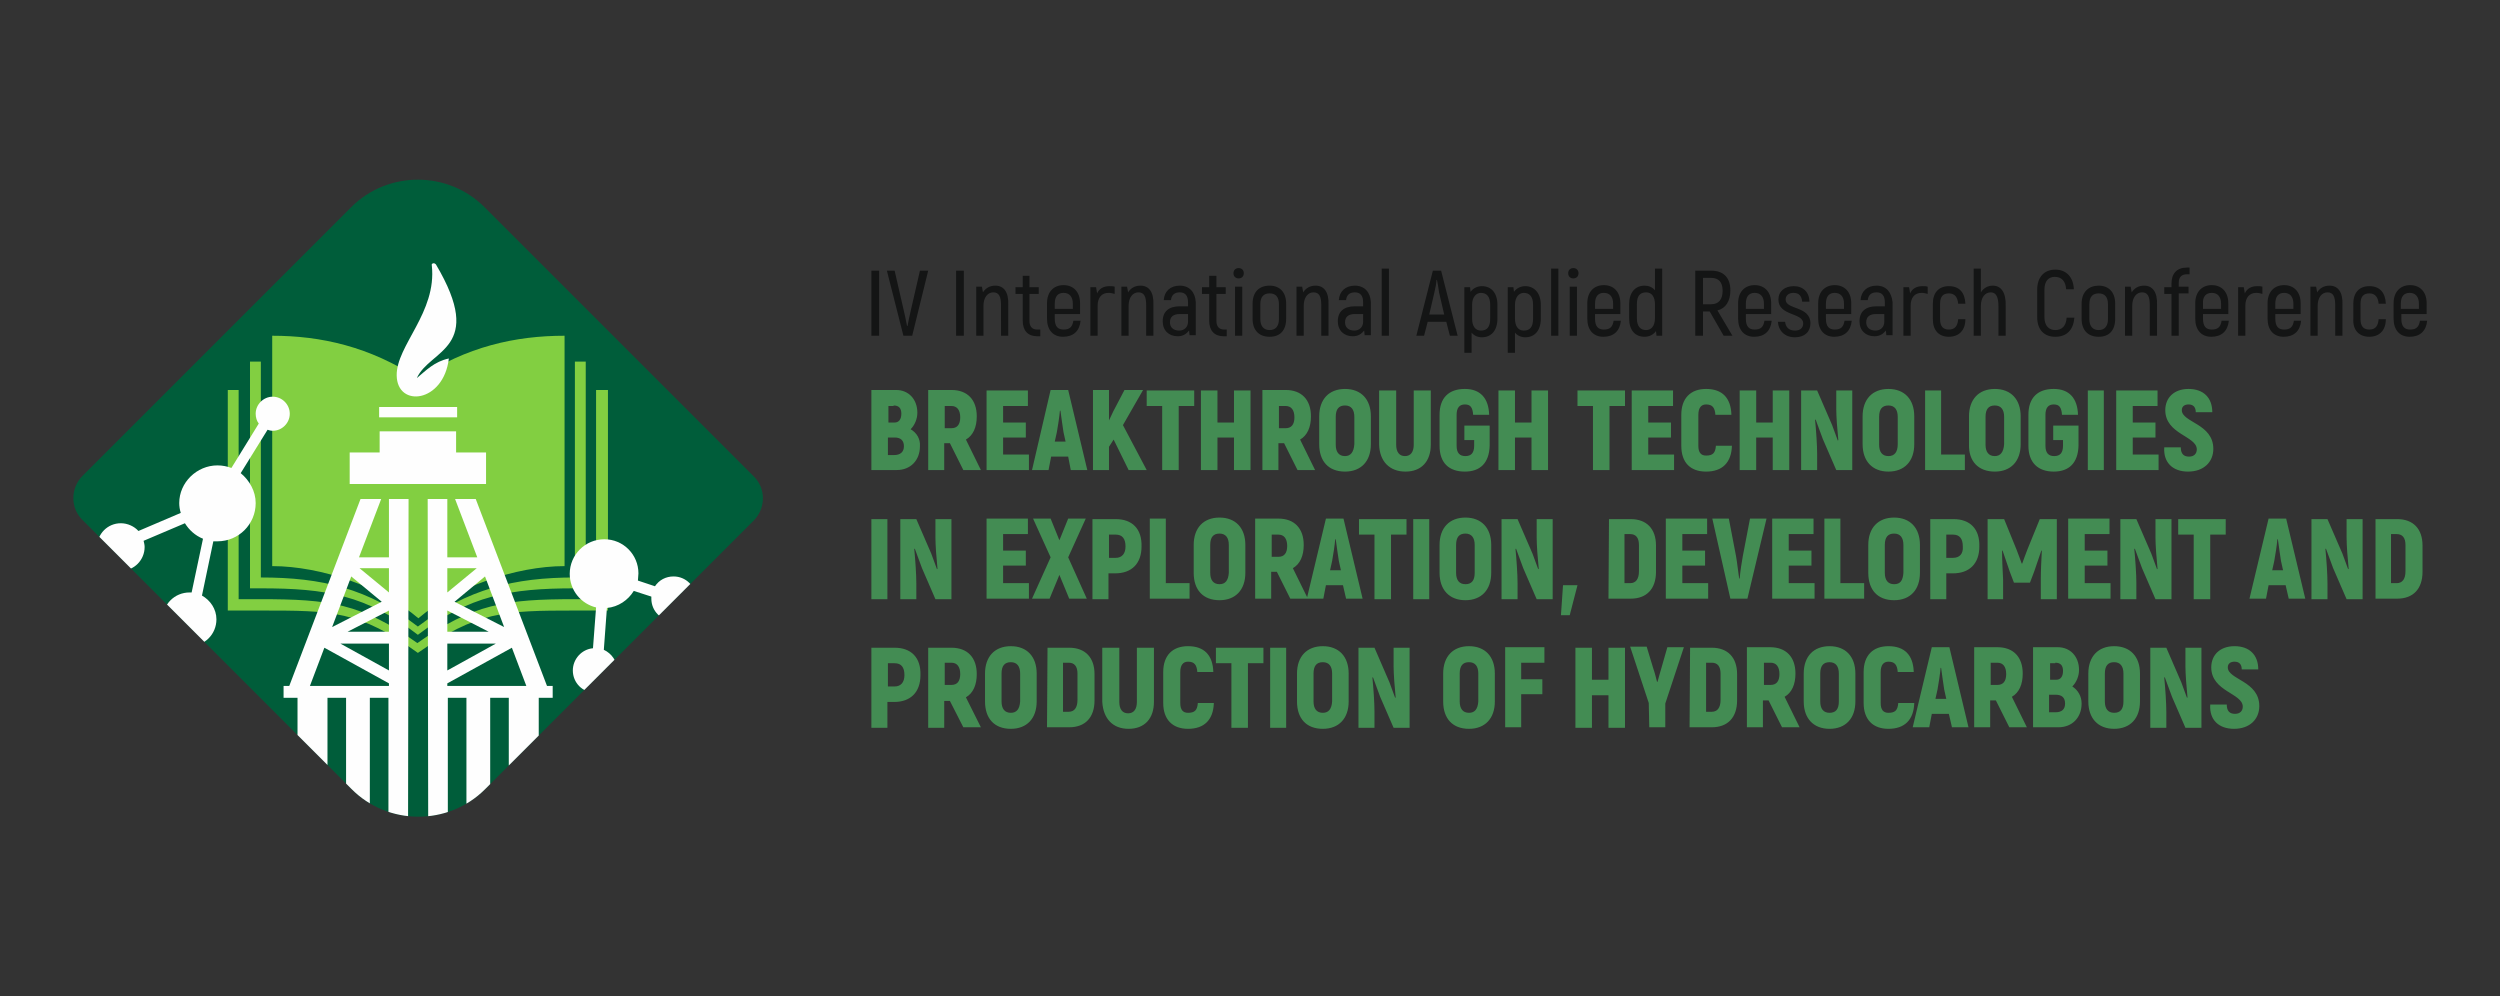
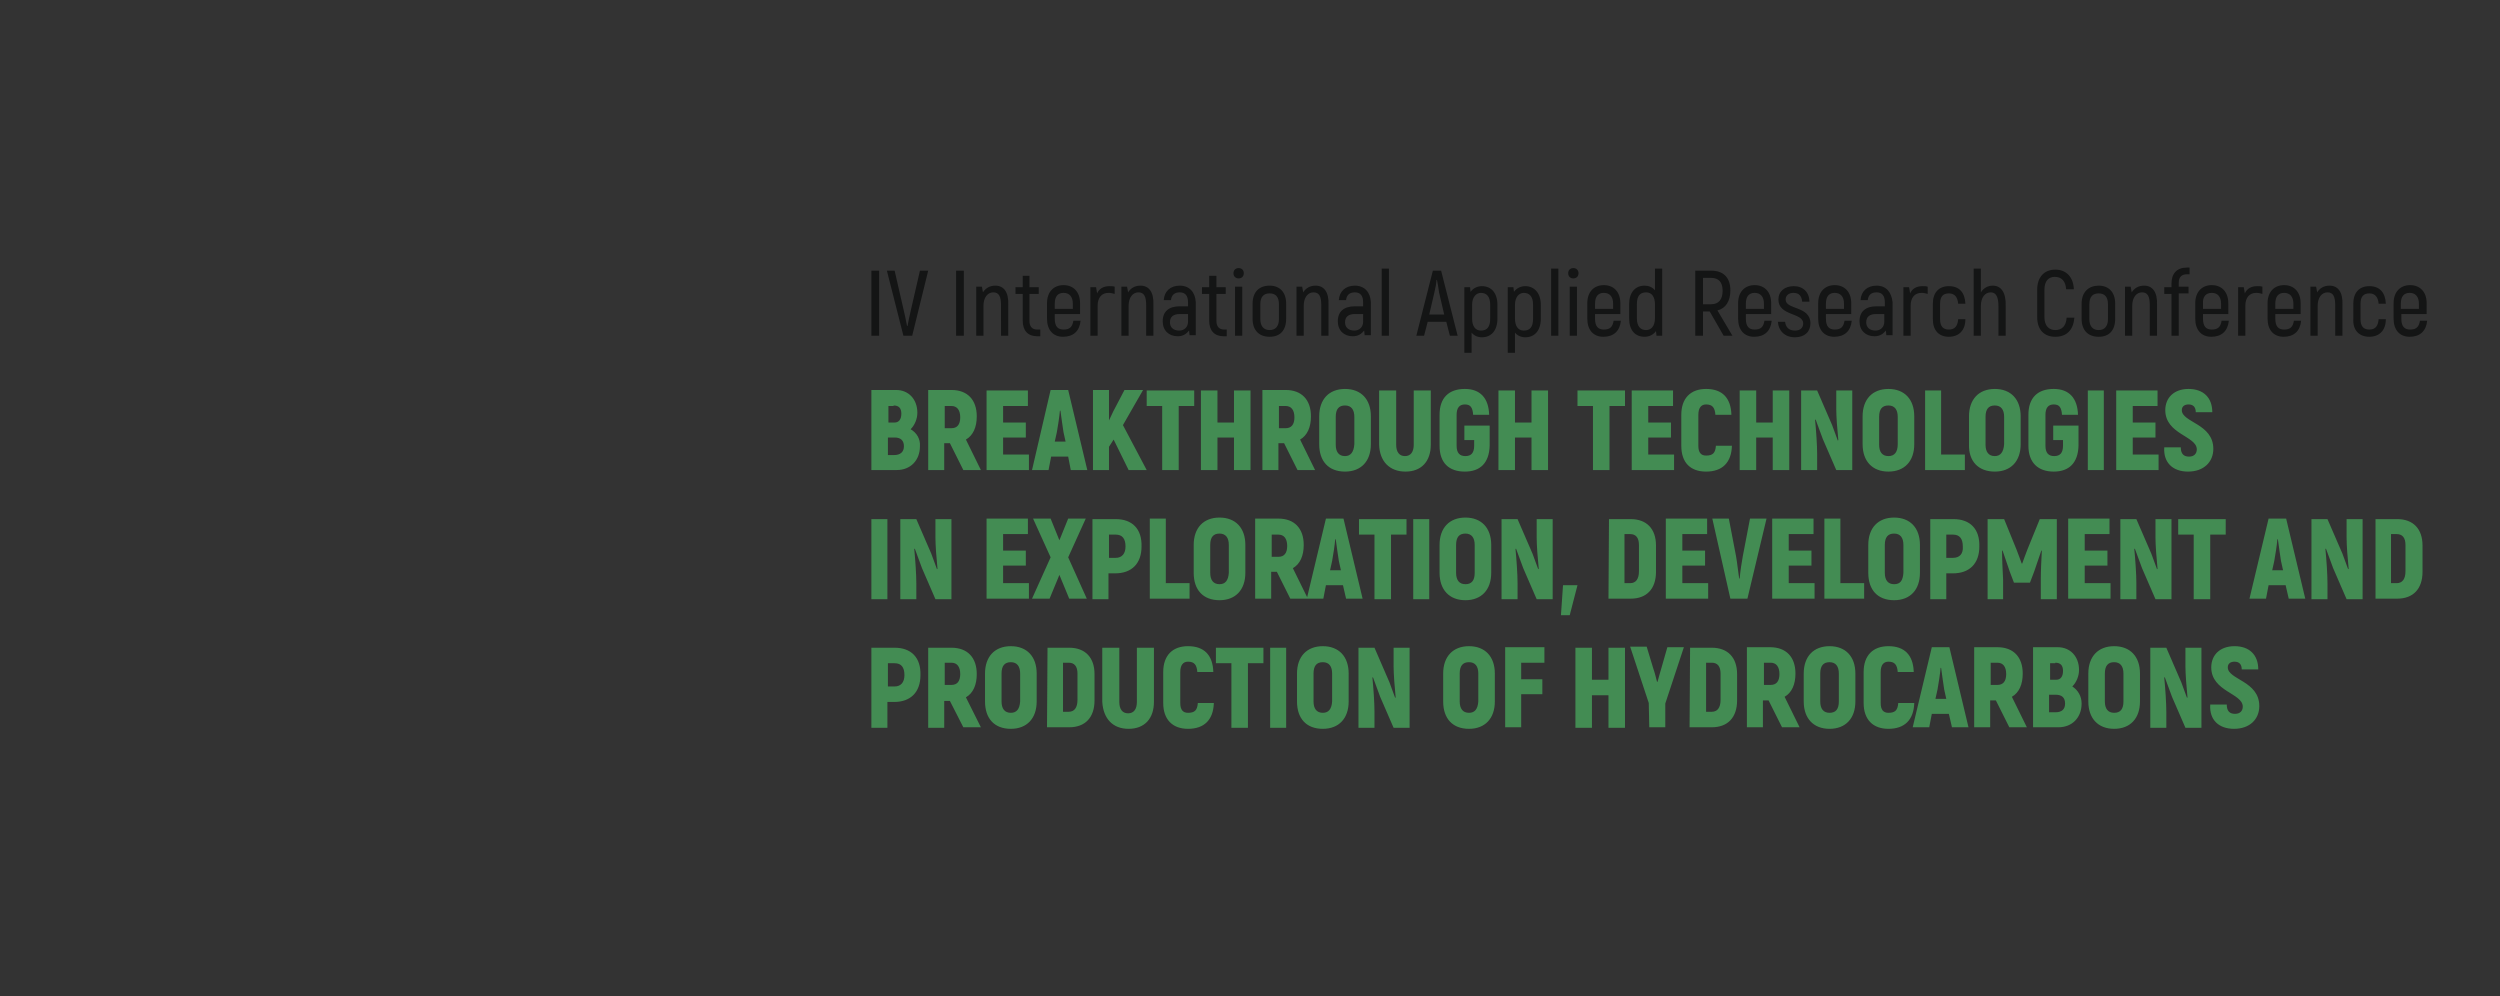
<svg xmlns="http://www.w3.org/2000/svg" xmlns:xlink="http://www.w3.org/1999/xlink" version="1.1" id="Слой_1" x="0px" y="0px" viewBox="0 0 484 192.9" style="enable-background:new 0 0 484 192.9;" xml:space="preserve">
  <rect x="0" y="0" width="484" height="192.9" fill="#333333" stroke="none" />
  <style type="text/css">
	.st0{fill-rule:evenodd;clip-rule:evenodd;fill:#005D3A;}
	.st1{clip-path:url(#SVGID_2_);}
	.st2{fill-rule:evenodd;clip-rule:evenodd;fill:#82CF41;}
	.st3{fill-rule:evenodd;clip-rule:evenodd;fill:#FEFEFE;}
	.st4{fill:none;}
	.st5{fill:#438C53;}
	.st6{fill:#141515;}
</style>
  <g id="_2728577564144">
-     <path class="st0" d="M93.9,152.8l52-52c2.4-2.4,2.4-6.3,0-8.6l-52-52C86.8,33,75.1,33,68,40.1l-52,52c-2.4,2.4-2.4,6.3,0,8.6l52,52   C75.1,159.9,86.8,159.9,93.9,152.8L93.9,152.8z" />
    <g>
      <defs>
-         <path id="SVGID_1_" d="M93.9,152.8l52-52c2.4-2.4,2.4-6.3,0-8.6l-52-52C86.8,33,75.1,33,68,40.1l-52,52c-2.4,2.4-2.4,6.3,0,8.6     l52,52C75.1,159.9,86.8,159.9,93.9,152.8L93.9,152.8z" />
-       </defs>
+         </defs>
      <clipPath id="SVGID_2_">
        <use xlink:href="#SVGID_1_" style="overflow:visible;" />
      </clipPath>
      <g class="st1">
        <g>
          <path id="_1_1" class="st2" d="M117.7,75.5v36.3v6.4h-6.4c-13.8,0-19,0.2-30.4,8.2c-11.4-8.2-16.6-8.2-30.4-8.2h-6.4v-6.4V75.5      h2.1v36.3v4.2h4.2c13.3,0,19.6,0.8,30.4,8.5c10.8-7.6,17.1-8.5,30.4-8.5h4.2v-4.2V75.5H117.7z M113.4,70v41.8v2.1h-2.1      c-12.6,0-20.4,1.4-30.4,9c-10-7.7-17.8-9-30.4-9h-2.1v-2.1V70h2.1v41.8c11.8,0,20.8,2.1,30.4,9.5c9.6-7.3,18.7-9.5,30.4-9.5V70      H113.4z M52.7,65c9.4,0,18.9,2.1,28.3,8.3c9.3-6.2,18.8-8.3,28.3-8.3c0,18.2,0,26.4,0,44.6c-9.4,0-21.3,4.1-28.3,10.1      c-7-6-18.8-10.1-28.3-10.1C52.7,91.4,52.7,83.2,52.7,65z" />
          <g>
-             <path class="st3" d="M42.1,90.1c1,0,1.9,0.2,2.7,0.5l5.3-8.6c-0.4-0.5-0.6-1.2-0.6-1.9c0-1.8,1.5-3.3,3.3-3.3       c1.8,0,3.3,1.5,3.3,3.3c0,1.8-1.5,3.3-3.3,3.3c-0.4,0-0.7-0.1-1-0.2l-5.2,8.4c1.7,1.4,2.9,3.5,2.9,5.8c0,4.1-3.3,7.4-7.4,7.4       c-0.3,0-0.5,0-0.8,0l-2.2,10.5c1.6,0.9,2.8,2.6,2.8,4.6c0,2.9-2.3,5.2-5.2,5.2s-5.2-2.3-5.2-5.2c0-2.9,2.3-5.2,5.2-5.2       c0.1,0,0.3,0,0.4,0l2.2-10.4c-1.5-0.6-2.7-1.7-3.5-3l-8,3.4c0.1,0.4,0.2,0.8,0.2,1.2c0,2.5-2,4.6-4.6,4.6c-2.5,0-4.6-2-4.6-4.6       c0-2.5,2-4.6,4.6-4.6c1.3,0,2.6,0.6,3.4,1.5l8.2-3.5c-0.2-0.6-0.3-1.3-0.3-1.9C34.7,93.4,38.1,90.1,42.1,90.1L42.1,90.1z" />
            <path class="st3" d="M117,104.4c3.7,0,6.6,3,6.6,6.6c0,0.5-0.1,0.9-0.1,1.4l3.3,1.1c0.8-1.2,2.1-1.9,3.6-1.9       c2.4,0,4.3,1.9,4.3,4.3c0,2.4-1.9,4.3-4.3,4.3c-2.4,0-4.3-1.9-4.3-4.3c0-0.1,0-0.3,0-0.4l-3.4-1.1c-1.1,1.8-3,3.1-5.2,3.3       l-0.6,8.1c1.5,0.7,2.6,2.2,2.6,4c0,2.4-1.9,4.3-4.3,4.3c-2.4,0-4.3-1.9-4.3-4.3c0-2.2,1.7-4.1,3.9-4.3l0.6-7.9       c-2.9-0.7-5.1-3.3-5.1-6.5C110.3,107.4,113.3,104.4,117,104.4L117,104.4z" />
          </g>
          <path class="st3" d="M79.1,96.6h-3.8v11.3h-5.8l4.3-11.3h-4L56,132.8h-1.1v2.3h2.7v14.6h5.8v-14.6H67v21h4.6v-21h3.6V160h3.8      L79.1,96.6L79.1,96.6z M83.6,51.4c1,9.1-6.9,15.5-6.8,21.3c0.1,6.3,9.1,5.3,10.1-3.3c-2.8,0.6-4.4,2.3-6.2,3.8      c2.5-5.6,13.4-5.6,3.7-22C84.2,51,84,50.9,83.8,51C83.7,51,83.5,51.2,83.6,51.4L83.6,51.4z M67.7,87.6h5.8v-4.1h14.8v4.1h5.8      v6.1H67.7V87.6z M73.4,78.8h15.1v2H73.4V78.8z M82.8,96.6h3.8v11.3h5.8l-4.3-11.3h4l13.8,36.2h1.1v2.3h-2.7v14.6h-5.8v-14.6      h-3.6v21h-4.6v-21h-3.6V160h-3.8L82.8,96.6L82.8,96.6z M86.6,110v4.7l5.7-4.7H86.6z M86.6,118.2v4.1h8L86.6,118.2z M86.6,124.6      v5.2l9.4-5.2H86.6z M86.6,132.3v0.5h15.3l-2.8-7.4L86.6,132.3L86.6,132.3z M97.6,121.4l-3.7-9.8l-5.9,4.9L97.6,121.4z M75.3,110      v4.7l-5.7-4.7H75.3z M75.3,118.2v4.1h-8L75.3,118.2z M75.3,124.6v5.2l-9.4-5.2H75.3z M75.3,132.3v0.5H60l2.8-7.4L75.3,132.3      L75.3,132.3z M64.3,121.4l3.7-9.8l5.9,4.9L64.3,121.4L64.3,121.4z" />
        </g>
      </g>
    </g>
    <path class="st4" d="M93.9,152.8l52-52c2.4-2.4,2.4-6.3,0-8.6l-52-52C86.8,33,75.1,33,68,40.1l-52,52c-2.4,2.4-2.4,6.3,0,8.6l52,52   C75.1,159.9,86.8,159.9,93.9,152.8L93.9,152.8z" />
    <g>
      <path class="st5" d="M176.3,83.1c0.8-0.8,1.3-2,1.3-3.2c0-2.6-1.7-4.4-4.1-4.4h-4.8V91h4.9c2.7,0,4.5-1.9,4.5-4.6    C178.2,85,177.5,83.8,176.3,83.1z M173,78.5c1,0,1.5,0.5,1.5,1.6c0,1.1-0.5,1.7-1.3,1.7h-1.2v-3.2H173z M173.1,88.1h-1.2v-3.4h1.3    c1.2,0,1.8,0.6,1.8,1.7C175,87.5,174.3,88.1,173.1,88.1L173.1,88.1z M186.5,91h3.4l-2.9-5.9c1.4-0.8,2.1-2.4,2.1-4.5    c0-3.2-1.8-5.1-4.9-5.1h-4.5V91h3.1v-5.2h1.1L186.5,91z M182.9,78.6h1.3c1.1,0,1.7,0.8,1.7,2.2c0,1.4-0.6,2.1-1.7,2.1h-1.3V78.6z     M194.2,88.1v-3.4h4.4v-2.9h-4.4v-3.2h4.8v-3h-8V91h8.2v-3H194.2z M207.3,91h3.2l-3.7-15.5h-3.4L199.8,91h3.2l0.5-2.6h3.3    L207.3,91L207.3,91z M204.2,85.5l0.4-1.8c0.2-1.1,0.5-3,0.6-4.2h0.1c0.2,1.3,0.4,3.1,0.6,4.2l0.4,1.8H204.2z M218.5,91h3.5    l-4.6-8.7l3.9-6.8h-3.6l-2.2,4.2l-0.8,1.7v-5.9h-3.1V91h3.1v-4.5l0.9-1.4L218.5,91z M231.3,75.6h-9.3v3h3V91h3.2V78.6h3V75.6z     M238.9,75.6v6.2h-3.2v-6.2h-3.2V91h3.2v-6.3h3.2V91h3.2V75.6H238.9z M251.2,91h3.4l-2.9-5.9c1.4-0.8,2.1-2.4,2.1-4.5    c0-3.2-1.8-5.1-4.9-5.1h-4.5V91h3.1v-5.2h1.1L251.2,91L251.2,91z M247.6,78.6h1.3c1.1,0,1.7,0.8,1.7,2.2c0,1.4-0.6,2.1-1.7,2.1    h-1.3V78.6z M260.4,91.3c3.1,0,5-2,5-5.3v-5.4c0-3.3-1.9-5.3-5-5.3c-3.1,0-5,2-5,5.3V86C255.4,89.3,257.2,91.3,260.4,91.3z     M260.4,88.3c-1.2,0-1.8-0.8-1.8-2.2v-5.4c0-1.5,0.6-2.2,1.8-2.2c1.2,0,1.8,0.8,1.8,2.2V86C262.1,87.5,261.5,88.3,260.4,88.3z     M272.1,91.3c3.1,0,4.9-2,4.9-5.2V75.6h-3.3v10.5c0,1.4-0.6,2.2-1.7,2.2c-1.1,0-1.7-0.8-1.7-2.2V75.6h-3.3v10.5    C267.1,89.3,269,91.3,272.1,91.3z M283.6,91.3c3,0,4.7-1.7,4.8-5v-3.9h-4.9v2.8h1.9v1.1c0,1.4-0.6,2-1.7,2c-1.1,0-1.7-0.6-1.7-2    v-6c0-1.4,0.6-2,1.6-2c1.1,0,1.5,0.6,1.6,2h3.1c-0.1-3.2-1.7-5-4.7-5c-3.1,0-4.9,1.7-4.9,5v6C278.7,89.6,280.5,91.3,283.6,91.3    L283.6,91.3z M296.5,75.6v6.2h-3.2v-6.2h-3.2V91h3.2v-6.3h3.2V91h3.2V75.6H296.5z M314.7,75.6h-9.3v3h3V91h3.2V78.6h3V75.6z     M319.1,88.1v-3.4h4.4v-2.9h-4.4v-3.2h4.8v-3h-8V91h8.2v-3H319.1z M330.3,91.3c3.1,0,4.9-1.7,5-5h-3.1c-0.1,1.4-0.6,1.9-1.9,1.9    c-1,0-1.5-0.6-1.5-1.9v-6c0-1.4,0.6-2,1.5-2c1.2,0,1.7,0.6,1.8,2h3.1c-0.1-3.3-1.8-5-4.9-5c-3,0-4.8,1.8-4.8,5v6    C325.5,89.6,327.3,91.3,330.3,91.3L330.3,91.3z M343.2,75.6v6.2H340v-6.2h-3.2V91h3.2v-6.3h3.2V91h3.2V75.6H343.2z M355.5,75.6    v3.6c0,1.4,0.2,4.1,0.4,6l-0.1,0.1c-0.4-1-0.7-2-1.1-3l-2.9-6.7h-3.1V91h3.1v-3.1c0-1.7-0.2-4.6-0.4-6.6l0.1-0.1l1.4,3.8l2.6,6    h3.1V75.6L355.5,75.6L355.5,75.6z M365.6,91.3c3.1,0,5-2,5-5.3v-5.4c0-3.3-1.9-5.3-5-5.3c-3.1,0-5,2-5,5.3V86    C360.6,89.3,362.5,91.3,365.6,91.3z M365.6,88.3c-1.2,0-1.8-0.8-1.8-2.2v-5.4c0-1.5,0.6-2.2,1.8-2.2c1.2,0,1.8,0.8,1.8,2.2V86    C367.4,87.5,366.8,88.3,365.6,88.3z M375.8,88.1V75.6h-3.1V91h7.7v-3H375.8L375.8,88.1z M386.2,91.3c3.1,0,5-2,5-5.3v-5.4    c0-3.3-1.9-5.3-5-5.3c-3.1,0-5,2-5,5.3V86C381.1,89.3,383,91.3,386.2,91.3z M386.2,88.3c-1.2,0-1.8-0.8-1.8-2.2v-5.4    c0-1.5,0.6-2.2,1.8-2.2c1.2,0,1.8,0.8,1.8,2.2V86C387.9,87.5,387.3,88.3,386.2,88.3z M397.6,91.3c3,0,4.7-1.7,4.8-5v-3.9h-4.9v2.8    h1.9v1.1c0,1.4-0.6,2-1.7,2c-1.1,0-1.7-0.6-1.7-2v-6c0-1.4,0.6-2,1.6-2c1.1,0,1.5,0.6,1.6,2h3.1c-0.1-3.2-1.7-5-4.7-5    c-3.1,0-4.9,1.7-4.9,5v6C392.7,89.6,394.6,91.3,397.6,91.3L397.6,91.3z M404.2,75.6V91h3.1V75.6H404.2z M412.9,88.1v-3.4h4.4v-2.9    h-4.4v-3.2h4.8v-3h-8V91h8.2v-3H412.9z M423.6,91.3c3.1,0,4.9-1.9,4.9-4.4c0-4.9-6.1-5.1-6.1-7.5c0-0.7,0.5-1.1,1.3-1.1    c0.9,0,1.4,0.5,1.4,1.5h3.2c0-2.8-1.7-4.5-4.6-4.5c-2.8,0-4.5,1.7-4.5,4.1c0,4.7,6.1,5,6.1,7.6c0,0.8-0.5,1.4-1.5,1.4    c-1,0-1.6-0.5-1.6-1.8h-3.2C418.8,89.6,420.7,91.3,423.6,91.3L423.6,91.3z M168.7,100.5v15.5h3.1v-15.5H168.7z M181.1,100.5v3.6    c0,1.4,0.2,4.1,0.4,6l-0.1,0.1c-0.4-1-0.7-2-1.1-3l-2.9-6.7h-3.1v15.5h3.1v-3.1c0-1.7-0.2-4.6-0.4-6.6l0.1-0.1l1.4,3.8l2.6,6h3.1    v-15.5L181.1,100.5L181.1,100.5z M194.2,112.9v-3.4h4.4v-2.9h-4.4v-3.2h4.8v-3h-8v15.5h8.2v-3H194.2z M210.4,115.9l-3.6-8l3.4-7.5    h-3.4l-1.7,4.2l-1.7-4.2H200l3.4,7.5l-3.6,8h3.4l1.9-4.6l1.9,4.6H210.4z M216,100.5h-4.5v15.5h3.1v-5h1.3c3.2,0,5.1-1.9,5.1-5.2    C221.1,102.4,219.2,100.5,216,100.5L216,100.5z M216,108h-1.3v-4.5h1.3c1.3,0,1.9,0.8,1.9,2.3C217.9,107.2,217.2,108,216,108z     M225.7,112.9v-12.5h-3.1v15.5h7.7v-3H225.7L225.7,112.9z M236.1,116.2c3.1,0,5-2,5-5.3v-5.4c0-3.3-1.9-5.3-5-5.3    c-3.1,0-5,2-5,5.3v5.4C231.1,114.2,232.9,116.2,236.1,116.2z M236.1,113.1c-1.2,0-1.8-0.8-1.8-2.2v-5.4c0-1.5,0.6-2.2,1.8-2.2    s1.8,0.8,1.8,2.2v5.4C237.8,112.4,237.2,113.1,236.1,113.1z M249.8,115.9h3.4l-2.9-5.9c1.4-0.8,2.1-2.4,2.1-4.5    c0-3.2-1.8-5.1-4.9-5.1h-4.5v15.5h3.1v-5.2h1.1L249.8,115.9L249.8,115.9z M246.2,103.5h1.3c1.1,0,1.7,0.8,1.7,2.2    c0,1.4-0.6,2.1-1.7,2.1h-1.3V103.5z M260.6,115.9h3.2l-3.7-15.5h-3.4l-3.7,15.5h3.2l0.5-2.6h3.3L260.6,115.9L260.6,115.9z     M257.5,110.4l0.4-1.8c0.2-1.1,0.5-3,0.6-4.2h0.1c0.2,1.3,0.4,3.1,0.6,4.2l0.4,1.8H257.5z M272.4,100.5h-9.3v3h3v12.5h3.2v-12.5h3    V100.5z M273.6,100.5v15.5h3.1v-15.5H273.6z M283.7,116.2c3.1,0,5-2,5-5.3v-5.4c0-3.3-1.9-5.3-5-5.3c-3.1,0-5,2-5,5.3v5.4    C278.7,114.2,280.6,116.2,283.7,116.2z M283.7,113.1c-1.2,0-1.8-0.8-1.8-2.2v-5.4c0-1.5,0.6-2.2,1.8-2.2s1.8,0.8,1.8,2.2v5.4    C285.5,112.4,284.9,113.1,283.7,113.1z M297.5,100.5v3.6c0,1.4,0.2,4.1,0.4,6l-0.1,0.1c-0.4-1-0.7-2-1.1-3l-2.9-6.7h-3.1v15.5h3.1    v-3.1c0-1.7-0.2-4.6-0.4-6.6l0.1-0.1l1.4,3.8l2.6,6h3.1v-15.5L297.5,100.5L297.5,100.5z M302.6,113.3l-0.4,5.8h1.7l1.5-5.8H302.6    L302.6,113.3z M311.4,115.9h4.3c3.1,0,4.9-1.9,4.9-5.2v-5.1c0-3.2-1.8-5.1-4.9-5.1h-4.2L311.4,115.9L311.4,115.9z M314.5,112.9    v-9.5h1.1c1.1,0,1.7,0.7,1.7,2.1v5.1c0,1.5-0.6,2.3-1.7,2.3H314.5z M325.7,112.9v-3.4h4.4v-2.9h-4.4v-3.2h4.8v-3h-8v15.5h8.2v-3    H325.7z M335,115.9h3.3l3.7-15.5h-3.2l-1.4,7.3c-0.2,1.1-0.5,3-0.6,4.3h-0.1c-0.2-1.3-0.4-3.2-0.6-4.3l-1.4-7.3h-3.2L335,115.9    L335,115.9z M346.3,112.9v-3.4h4.4v-2.9h-4.4v-3.2h4.8v-3h-8v15.5h8.2v-3H346.3z M356.3,112.9v-12.5h-3.1v15.5h7.7v-3H356.3    L356.3,112.9z M366.7,116.2c3.1,0,5-2,5-5.3v-5.4c0-3.3-1.9-5.3-5-5.3c-3.1,0-5,2-5,5.3v5.4C361.7,114.2,363.5,116.2,366.7,116.2z     M366.7,113.1c-1.2,0-1.8-0.8-1.8-2.2v-5.4c0-1.5,0.6-2.2,1.8-2.2c1.2,0,1.8,0.8,1.8,2.2v5.4C368.4,112.4,367.9,113.1,366.7,113.1    z M378.2,100.5h-4.5v15.5h3.1v-5h1.3c3.2,0,5.1-1.9,5.1-5.2C383.3,102.4,381.4,100.5,378.2,100.5L378.2,100.5z M378.1,108h-1.3    v-4.5h1.3c1.3,0,1.9,0.8,1.9,2.3C380.1,107.2,379.4,108,378.1,108z M394.9,100.5l-2.4,5.9c-0.3,0.8-0.8,2.1-1,2.7h-0.1    c-0.2-0.6-0.7-1.9-1-2.7l-2.4-5.9h-3.2v15.5h3v-3.8c-0.1-1.9-0.2-3.8-0.2-5.6l0.1,0l1.4,4.1l0.8,2.1h3.1l0.8-2.1l1.4-4.1l0.1,0    c-0.1,1.9-0.2,3.8-0.2,5.6v3.8h3.1v-15.5H394.9L394.9,100.5z M403.6,112.9v-3.4h4.4v-2.9h-4.4v-3.2h4.8v-3h-8v15.5h8.2v-3H403.6z     M417.3,100.5v3.6c0,1.4,0.2,4.1,0.4,6l-0.1,0.1c-0.4-1-0.7-2-1.1-3l-2.9-6.7h-3.1v15.5h3.1v-3.1c0-1.7-0.2-4.6-0.4-6.6l0.1-0.1    l1.4,3.8l2.6,6h3.1v-15.5L417.3,100.5L417.3,100.5z M431,100.5h-9.3v3h3v12.5h3.2v-12.5h3V100.5z M443.1,115.9h3.2l-3.7-15.5h-3.4    l-3.7,15.5h3.2l0.5-2.6h3.3L443.1,115.9L443.1,115.9z M439.9,110.4l0.4-1.8c0.2-1.1,0.5-3,0.6-4.2h0.1c0.2,1.3,0.4,3.1,0.6,4.2    l0.4,1.8H439.9z M454.3,100.5v3.6c0,1.4,0.2,4.1,0.4,6l-0.1,0.1c-0.4-1-0.7-2-1.1-3l-2.9-6.7h-3.1v15.5h3.1v-3.1    c0-1.7-0.2-4.6-0.4-6.6l0.1-0.1l1.4,3.8l2.6,6h3.1v-15.5L454.3,100.5L454.3,100.5z M459.8,115.9h4.3c3.1,0,4.9-1.9,4.9-5.2v-5.1    c0-3.2-1.8-5.1-4.9-5.1h-4.2V115.9z M462.9,112.9v-9.5h1.1c1.1,0,1.7,0.7,1.7,2.1v5.1c0,1.5-0.6,2.3-1.7,2.3H462.9z M173.2,125.4    h-4.5v15.5h3.1v-5h1.3c3.2,0,5.1-1.9,5.1-5.2C178.3,127.3,176.4,125.4,173.2,125.4z M173.2,132.9h-1.3v-4.5h1.3    c1.3,0,1.9,0.8,1.9,2.3C175.1,132.1,174.4,132.9,173.2,132.9z M186.5,140.8h3.4L187,135c1.4-0.8,2.1-2.4,2.1-4.5    c0-3.2-1.8-5.1-4.9-5.1h-4.5v15.5h3.1v-5.2h1.1L186.5,140.8z M182.9,128.3h1.3c1.1,0,1.7,0.8,1.7,2.2c0,1.4-0.6,2.1-1.7,2.1h-1.3    V128.3z M195.7,141.1c3.1,0,5-2,5-5.3v-5.4c0-3.3-1.9-5.3-5-5.3c-3.1,0-5,2-5,5.3v5.4C190.7,139.1,192.5,141.1,195.7,141.1z     M195.7,138c-1.2,0-1.8-0.8-1.8-2.2v-5.4c0-1.5,0.6-2.2,1.8-2.2c1.2,0,1.8,0.8,1.8,2.2v5.4C197.4,137.3,196.8,138,195.7,138z     M202.7,140.8h4.3c3.1,0,4.9-1.9,4.9-5.2v-5.1c0-3.2-1.8-5.1-4.9-5.1h-4.2L202.7,140.8L202.7,140.8z M205.8,137.8v-9.5h1.1    c1.1,0,1.7,0.7,1.7,2.1v5.1c0,1.5-0.6,2.3-1.7,2.3H205.8z M218.5,141.1c3.1,0,4.9-2,4.9-5.2v-10.5h-3.3v10.5    c0,1.4-0.6,2.2-1.7,2.2c-1.1,0-1.7-0.8-1.7-2.2v-10.5h-3.3v10.5C213.6,139.1,215.4,141.1,218.5,141.1z M230,141.1    c3.1,0,4.9-1.7,5-5h-3.1c-0.1,1.4-0.6,1.9-1.9,1.9c-1,0-1.5-0.6-1.5-1.9v-6c0-1.4,0.6-2,1.5-2c1.2,0,1.7,0.6,1.8,2h3.1    c-0.1-3.3-1.8-5-4.9-5c-3,0-4.8,1.8-4.8,5v6C225.2,139.3,227,141.1,230,141.1L230,141.1z M244.7,125.4h-9.3v3h3v12.5h3.2v-12.5h3    V125.4z M245.9,125.4v15.5h3.1v-15.5H245.9z M256.1,141.1c3.1,0,5-2,5-5.3v-5.4c0-3.3-1.9-5.3-5-5.3c-3.1,0-5,2-5,5.3v5.4    C251.1,139.1,252.9,141.1,256.1,141.1z M256.1,138c-1.2,0-1.8-0.8-1.8-2.2v-5.4c0-1.5,0.6-2.2,1.8-2.2c1.2,0,1.8,0.8,1.8,2.2v5.4    C257.8,137.3,257.2,138,256.1,138z M269.8,125.4v3.6c0,1.4,0.2,4.1,0.4,6l-0.1,0.1c-0.4-1-0.7-2-1.1-3l-2.9-6.7h-3.1v15.5h3.1    v-3.1c0-1.7-0.2-4.6-0.4-6.6l0.1-0.1l1.4,3.8l2.6,6h3.1v-15.5L269.8,125.4L269.8,125.4z M284.4,141.1c3.1,0,5-2,5-5.3v-5.4    c0-3.3-1.9-5.3-5-5.3c-3.1,0-5,2-5,5.3v5.4C279.4,139.1,281.2,141.1,284.4,141.1z M284.4,138c-1.2,0-1.8-0.8-1.8-2.2v-5.4    c0-1.5,0.6-2.2,1.8-2.2c1.2,0,1.8,0.8,1.8,2.2v5.4C286.1,137.3,285.5,138,284.4,138z M299,128.3v-3h-7.6v15.5h3.1v-6.4h4.1v-2.9    h-4.1v-3.2H299L299,128.3z M311.4,125.4v6.2h-3.2v-6.2H305v15.5h3.2v-6.3h3.2v6.3h3.2v-15.5H311.4z M319.3,140.8h3.1v-4.6    l3.6-10.9h-3.2l-1.2,4.2c-0.2,0.6-0.5,1.8-0.7,2.5h-0.1c-0.2-0.8-0.5-2-0.7-2.5l-1.3-4.3h-3.2l3.6,10.9L319.3,140.8L319.3,140.8z     M327.1,140.8h4.3c3.1,0,4.9-1.9,4.9-5.2v-5.1c0-3.2-1.8-5.1-4.9-5.1h-4.2L327.1,140.8L327.1,140.8z M330.3,137.8v-9.5h1.1    c1.1,0,1.7,0.7,1.7,2.1v5.1c0,1.5-0.6,2.3-1.7,2.3H330.3z M345,140.8h3.4l-2.9-5.9c1.4-0.8,2.1-2.4,2.1-4.5c0-3.2-1.8-5.1-4.9-5.1    h-4.5v15.5h3.1v-5.2h1.1L345,140.8L345,140.8z M341.5,128.3h1.3c1.1,0,1.7,0.8,1.7,2.2c0,1.4-0.6,2.1-1.7,2.1h-1.3V128.3z     M354.2,141.1c3.1,0,5-2,5-5.3v-5.4c0-3.3-1.9-5.3-5-5.3c-3.1,0-5,2-5,5.3v5.4C349.2,139.1,351.1,141.1,354.2,141.1z M354.2,138    c-1.2,0-1.8-0.8-1.8-2.2v-5.4c0-1.5,0.6-2.2,1.8-2.2s1.8,0.8,1.8,2.2v5.4C356,137.3,355.4,138,354.2,138z M365.6,141.1    c3.1,0,4.9-1.7,5-5h-3.1c-0.1,1.4-0.6,1.9-1.9,1.9c-1,0-1.5-0.6-1.5-1.9v-6c0-1.4,0.6-2,1.5-2c1.2,0,1.7,0.6,1.8,2h3.1    c-0.1-3.3-1.8-5-4.9-5c-3,0-4.8,1.8-4.8,5v6C360.8,139.3,362.6,141.1,365.6,141.1L365.6,141.1z M377.9,140.8h3.2l-3.7-15.5h-3.4    l-3.7,15.5h3.2l0.5-2.6h3.3L377.9,140.8L377.9,140.8z M374.7,135.3l0.4-1.8c0.2-1.1,0.5-3,0.6-4.2h0.1c0.2,1.3,0.4,3.1,0.6,4.2    l0.4,1.8H374.7z M389,140.8h3.4l-2.9-5.9c1.4-0.8,2.1-2.4,2.1-4.5c0-3.2-1.8-5.1-4.9-5.1h-4.5v15.5h3.1v-5.2h1.1L389,140.8    L389,140.8z M385.4,128.3h1.3c1.1,0,1.7,0.8,1.7,2.2c0,1.4-0.6,2.1-1.7,2.1h-1.3V128.3z M401.2,132.9c0.8-0.8,1.3-2,1.3-3.2    c0-2.6-1.7-4.4-4.1-4.4h-4.8v15.5h4.9c2.7,0,4.5-1.9,4.5-4.6C403,134.8,402.3,133.6,401.2,132.9L401.2,132.9z M397.9,128.3    c1,0,1.5,0.5,1.5,1.6c0,1.1-0.5,1.7-1.3,1.7h-1.2v-3.2H397.9z M397.9,137.9h-1.2v-3.4h1.3c1.2,0,1.8,0.6,1.8,1.7    C399.8,137.3,399.2,137.9,397.9,137.9L397.9,137.9z M409.3,141.1c3.1,0,5-2,5-5.3v-5.4c0-3.3-1.9-5.3-5-5.3c-3.1,0-5,2-5,5.3v5.4    C404.3,139.1,406.2,141.1,409.3,141.1z M409.3,138c-1.2,0-1.8-0.8-1.8-2.2v-5.4c0-1.5,0.6-2.2,1.8-2.2c1.2,0,1.8,0.8,1.8,2.2v5.4    C411.1,137.3,410.5,138,409.3,138z M423.1,125.4v3.6c0,1.4,0.2,4.1,0.4,6l-0.1,0.1c-0.4-1-0.7-2-1.1-3l-2.9-6.7h-3.1v15.5h3.1    v-3.1c0-1.7-0.2-4.6-0.4-6.6l0.1-0.1l1.4,3.8l2.6,6h3.1v-15.5L423.1,125.4L423.1,125.4z M432.5,141.1c3.1,0,4.9-1.9,4.9-4.4    c0-4.9-6.1-5.1-6.1-7.5c0-0.7,0.5-1.1,1.3-1.1c0.9,0,1.4,0.5,1.4,1.5h3.2c0-2.8-1.7-4.5-4.6-4.5c-2.8,0-4.5,1.7-4.5,4.1    c0,4.7,6.1,5,6.1,7.6c0,0.8-0.5,1.4-1.5,1.4c-1,0-1.6-0.5-1.6-1.8h-3.2C427.7,139.4,429.6,141.1,432.5,141.1L432.5,141.1z" />
      <path class="st6" d="M168.7,52.4V65h1.5V52.4H168.7z M174.9,65h1.7l3.1-12.6h-1.6l-1.7,7.4c-0.3,1.2-0.5,2.3-0.7,3.3h-0.1    c-0.2-1-0.4-2.1-0.7-3.3l-1.7-7.4h-1.5L174.9,65L174.9,65z M185.1,52.4V65h1.5V52.4H185.1L185.1,52.4z M192.7,55.3    c-1.1,0-1.9,0.5-2.4,1.3l-0.2-1.1H189V65h1.4v-5.8c0-1.6,0.8-2.6,1.9-2.6c1.1,0,1.5,0.8,1.5,2.5V65h1.4v-6    C195.3,56.5,194.3,55.3,192.7,55.3L192.7,55.3z M200.8,63.8c-1,0-1.5-0.6-1.5-1.7v-5.2h1.8v-1.3h-1.8v-2.2H198v2.2h-1.4v1.3h1.4    v5.2c0,1.9,1,3,2.8,3h0.6v-1.3H200.8L200.8,63.8z M207.8,62.1c-0.2,1.2-0.7,1.7-1.9,1.7c-1.1,0-1.7-0.6-1.7-2.1v-0.9h4.9v-2.1    c0-2.2-1.3-3.5-3.2-3.5c-1.9,0-3.2,1.3-3.2,3.5v3c0,2.2,1.2,3.5,3.1,3.5c2,0,3.2-1.1,3.4-3.1L207.8,62.1L207.8,62.1z M205.9,56.7    c1.1,0,1.8,0.7,1.8,2.1v1h-3.5v-1C204.2,57.4,204.8,56.7,205.9,56.7z M214.8,55.4c-1.2,0-2,0.5-2.4,1.4l-0.2-1.2h-1.1V65h1.4v-5.8    c0-1.6,0.8-2.5,2.1-2.5c0.5,0,0.8,0.1,1.2,0.2v-1.4C215.5,55.4,215.2,55.4,214.8,55.4L214.8,55.4z M220.8,55.3    c-1.1,0-1.9,0.5-2.4,1.3l-0.2-1.1h-1.1V65h1.4v-5.8c0-1.6,0.8-2.6,1.9-2.6c1.1,0,1.5,0.8,1.5,2.5V65h1.4v-6    C223.4,56.5,222.4,55.3,220.8,55.3L220.8,55.3z M228.4,55.3c-1.8,0-3,1.1-3.1,2.8h1.4c0.1-1,0.7-1.5,1.7-1.5    c1.1,0,1.6,0.7,1.6,1.9v0.8h-1.6c-2.1,0-3.3,1-3.3,2.9c0,1.8,1.2,2.9,2.9,2.9c1.1,0,1.7-0.5,2.2-1.1l0.1,0.9h1.2v-6.4    C231.4,56.6,230.3,55.3,228.4,55.3L228.4,55.3z M230,62.3c0,1-0.7,1.7-1.7,1.7c-1.1,0-1.8-0.6-1.8-1.6c0-1.1,0.7-1.6,1.9-1.6h1.6    V62.3z M237,63.8c-1,0-1.5-0.6-1.5-1.7v-5.2h1.8v-1.3h-1.8v-2.2h-1.4v2.2h-1.4v1.3h1.4v5.2c0,1.9,1,3,2.8,3h0.6v-1.3H237L237,63.8    z M239.8,53.9c0.6,0,1-0.4,1-1c0-0.6-0.4-1-1-1c-0.6,0-1,0.4-1,1C238.8,53.5,239.2,53.9,239.8,53.9z M239.1,65h1.4v-9.5h-1.4V65z     M245.8,65.2c2,0,3.2-1.2,3.2-3.5v-2.9c0-2.3-1.3-3.5-3.2-3.5c-2,0-3.3,1.2-3.3,3.5v2.9C242.5,64,243.8,65.2,245.8,65.2z     M245.8,63.9c-1.1,0-1.8-0.7-1.8-2.1v-2.9c0-1.5,0.7-2.1,1.8-2.1s1.8,0.6,1.8,2.1v2.9C247.6,63.2,246.9,63.9,245.8,63.9z     M254.7,55.3c-1.1,0-1.9,0.5-2.4,1.3l-0.2-1.1H251V65h1.4v-5.8c0-1.6,0.8-2.6,1.9-2.6c1.1,0,1.5,0.8,1.5,2.5V65h1.4v-6    C257.3,56.5,256.3,55.3,254.7,55.3L254.7,55.3z M262.3,55.3c-1.8,0-3,1.1-3.1,2.8h1.4c0.1-1,0.7-1.5,1.7-1.5    c1.1,0,1.6,0.7,1.6,1.9v0.8h-1.6c-2.1,0-3.3,1-3.3,2.9c0,1.8,1.2,2.9,2.9,2.9c1.1,0,1.7-0.5,2.2-1.1l0.1,0.9h1.2v-6.4    C265.3,56.6,264.2,55.3,262.3,55.3L262.3,55.3z M263.9,62.3c0,1-0.7,1.7-1.7,1.7c-1.1,0-1.8-0.6-1.8-1.6c0-1.1,0.7-1.6,1.9-1.6    h1.6V62.3z M267.5,65h1.4V52h-1.4V65z M280.7,65h1.5L279,52.4h-1.6L274.2,65h1.5l0.7-2.7h3.6L280.7,65z M276.7,60.9l1-4.3    c0.2-0.8,0.4-1.9,0.4-2.4h0.1c0.1,0.5,0.3,1.5,0.4,2.4l1,4.3H276.7z M286.9,55.4c-0.9,0-1.7,0.4-2.2,1.1l-0.1-0.9h-1.1v12.7h1.4    v-3.9c0.5,0.6,1.2,0.9,2,0.9c1.8,0,3-1.3,3-3.6V59C289.9,56.7,288.7,55.4,286.9,55.4L286.9,55.4z M288.5,61.7    c0,1.6-0.6,2.3-1.8,2.3c-1.1,0-1.7-0.9-1.7-2.3V59c0-1.5,0.8-2.3,1.7-2.3c1.1,0,1.8,0.7,1.8,2.3V61.7z M295.3,55.4    c-0.9,0-1.7,0.4-2.2,1.1l-0.1-0.9h-1.1v12.7h1.4v-3.9c0.5,0.6,1.2,0.9,2,0.9c1.8,0,3-1.3,3-3.6V59C298.3,56.7,297,55.4,295.3,55.4    L295.3,55.4z M296.8,61.7c0,1.6-0.6,2.3-1.8,2.3c-1.1,0-1.7-0.9-1.7-2.3V59c0-1.5,0.8-2.3,1.7-2.3c1.1,0,1.8,0.7,1.8,2.3V61.7z     M300.3,65h1.4V52h-1.4V65z M304.6,53.9c0.6,0,1-0.4,1-1c0-0.6-0.4-1-1-1c-0.6,0-1,0.4-1,1C303.6,53.5,304,53.9,304.6,53.9z     M303.9,65h1.4v-9.5h-1.4V65z M312.4,62.1c-0.2,1.2-0.7,1.7-1.9,1.7c-1.1,0-1.7-0.6-1.7-2.1v-0.9h4.9v-2.1c0-2.2-1.3-3.5-3.2-3.5    c-1.9,0-3.2,1.3-3.2,3.5v3c0,2.2,1.2,3.5,3.1,3.5c2,0,3.2-1.1,3.4-3.1L312.4,62.1L312.4,62.1z M310.5,56.7c1.1,0,1.8,0.7,1.8,2.1    v1h-3.5v-1C308.8,57.4,309.4,56.7,310.5,56.7z M320.4,52v4.2c-0.5-0.6-1.2-0.9-2-0.9c-1.8,0-3,1.3-3,3.6v2.7c0,2.4,1.2,3.6,3,3.6    c0.9,0,1.7-0.4,2.2-1.1l0.1,0.9h1.1V52L320.4,52L320.4,52z M320.4,61.6c0,1.6-0.8,2.3-1.7,2.3c-1.1,0-1.8-0.7-1.8-2.3v-2.7    c0-1.6,0.6-2.3,1.8-2.3c1.1,0,1.7,0.9,1.7,2.3V61.6L320.4,61.6z M333.7,65h1.7l-2.9-4.9c1.6-0.4,2.5-1.8,2.5-3.9    c0-2.4-1.3-3.8-3.7-3.8h-3.1V65h1.5v-4.7h1.3L333.7,65L333.7,65z M329.7,53.8h1.6c1.4,0,2.2,0.8,2.2,2.5c0,1.7-0.8,2.6-2.2,2.6    h-1.6L329.7,53.8L329.7,53.8z M341.6,62.1c-0.2,1.2-0.7,1.7-1.9,1.7c-1.1,0-1.7-0.6-1.7-2.1v-0.9h4.9v-2.1c0-2.2-1.3-3.5-3.2-3.5    c-1.9,0-3.2,1.3-3.2,3.5v3c0,2.2,1.2,3.5,3.1,3.5c2,0,3.2-1.1,3.4-3.1L341.6,62.1L341.6,62.1z M339.7,56.7c1.1,0,1.8,0.7,1.8,2.1    v1H338v-1C338,57.4,338.6,56.7,339.7,56.7z M347.5,65.3c1.9,0,3-1.1,3-2.7c0-3.4-4.8-2.6-4.8-4.6c0-0.8,0.6-1.3,1.5-1.3    c1.1,0,1.6,0.6,1.7,1.7h1.4c0-1.8-1.2-3-3-3c-1.8,0-3,1-3,2.6c0,3.2,4.8,2.5,4.8,4.6c0,0.9-0.6,1.4-1.6,1.4    c-1.2,0-1.8-0.7-1.9-1.7h-1.4C344.3,64,345.5,65.3,347.5,65.3L347.5,65.3z M357.1,62.1c-0.2,1.2-0.7,1.7-1.9,1.7    c-1.1,0-1.7-0.6-1.7-2.1v-0.9h4.9v-2.1c0-2.2-1.3-3.5-3.2-3.5c-1.9,0-3.2,1.3-3.2,3.5v3c0,2.2,1.2,3.5,3.1,3.5    c2,0,3.2-1.1,3.4-3.1L357.1,62.1L357.1,62.1z M355.2,56.7c1.1,0,1.8,0.7,1.8,2.1v1h-3.5v-1C353.5,57.4,354.1,56.7,355.2,56.7z     M363.3,55.3c-1.8,0-3,1.1-3.1,2.8h1.4c0.1-1,0.7-1.5,1.7-1.5c1.1,0,1.6,0.7,1.6,1.9v0.8h-1.6c-2.1,0-3.3,1-3.3,2.9    c0,1.8,1.2,2.9,2.9,2.9c1.1,0,1.7-0.5,2.2-1.1l0.1,0.9h1.2v-6.4C366.2,56.6,365.2,55.3,363.3,55.3L363.3,55.3z M364.8,62.3    c0,1-0.7,1.7-1.7,1.7c-1.1,0-1.8-0.6-1.8-1.6c0-1.1,0.7-1.6,1.9-1.6h1.6V62.3z M372.2,55.4c-1.2,0-2,0.5-2.4,1.4l-0.2-1.2h-1.1V65    h1.4v-5.8c0-1.6,0.8-2.5,2.1-2.5c0.5,0,0.8,0.1,1.2,0.2v-1.4C372.9,55.4,372.6,55.4,372.2,55.4L372.2,55.4z M377.3,65.2    c1.9,0,3.2-1.2,3.2-3.4h-1.4c-0.1,1.4-0.7,2-1.8,2c-1.1,0-1.7-0.6-1.7-2v-3c0-1.4,0.6-2,1.7-2c1.1,0,1.7,0.7,1.8,2h1.4    c-0.1-2.2-1.2-3.4-3.2-3.4c-1.9,0-3.1,1.2-3.1,3.4v3C374.2,64,375.4,65.2,377.3,65.2z M385.8,55.3c-1,0-1.8,0.5-2.3,1.3v-4.6h-1.4    v13h1.4v-5.8c0-1.6,0.8-2.6,1.9-2.6c1,0,1.5,0.8,1.5,2.7V65h1.4v-5.7C388.4,56.6,387.4,55.3,385.8,55.3L385.8,55.3z M397.9,65.2    c2.2,0,3.5-1.3,3.7-3.7h-1.5c-0.1,1.6-0.9,2.4-2.2,2.4c-1.2,0-2.1-0.8-2.1-2.5v-5.3c0-1.7,0.8-2.5,2-2.5c1.3,0,2.1,0.8,2.2,2.4    h1.5c-0.1-2.4-1.5-3.8-3.6-3.8c-2.1,0-3.5,1.4-3.5,3.9v5.3C394.4,63.9,395.8,65.2,397.9,65.2L397.9,65.2z M406.3,65.2    c2,0,3.2-1.2,3.2-3.5v-2.9c0-2.3-1.3-3.5-3.2-3.5s-3.3,1.2-3.3,3.5v2.9C403,64,404.3,65.2,406.3,65.2z M406.3,63.9    c-1.1,0-1.8-0.7-1.8-2.1v-2.9c0-1.5,0.7-2.1,1.8-2.1s1.8,0.6,1.8,2.1v2.9C408.1,63.2,407.4,63.9,406.3,63.9z M415.1,55.3    c-1.1,0-1.9,0.5-2.4,1.3l-0.2-1.1h-1.1V65h1.4v-5.8c0-1.6,0.8-2.6,1.9-2.6c1.1,0,1.5,0.8,1.5,2.5V65h1.4v-6    C417.7,56.5,416.7,55.3,415.1,55.3L415.1,55.3z M423.4,53.1h0.5v-1.3h-0.5c-2,0-3,1.2-3,3.1v0.7H419v1.3h1.4V65h1.4v-8.2h1.9v-1.3    h-1.9v-0.7C421.8,53.6,422.4,53.1,423.4,53.1z M430.1,62.1c-0.2,1.2-0.7,1.7-1.9,1.7c-1.1,0-1.7-0.6-1.7-2.1v-0.9h4.9v-2.1    c0-2.2-1.3-3.5-3.2-3.5c-1.9,0-3.2,1.3-3.2,3.5v3c0,2.2,1.2,3.5,3.1,3.5c2,0,3.2-1.1,3.4-3.1L430.1,62.1L430.1,62.1z M428.2,56.7    c1.1,0,1.8,0.7,1.8,2.1v1h-3.5v-1C426.4,57.4,427.1,56.7,428.2,56.7z M437,55.4c-1.2,0-2,0.5-2.4,1.4l-0.2-1.2h-1.1V65h1.4v-5.8    c0-1.6,0.8-2.5,2.1-2.5c0.5,0,0.8,0.1,1.2,0.2v-1.4C437.7,55.4,437.4,55.4,437,55.4L437,55.4z M444.1,62.1    c-0.2,1.2-0.7,1.7-1.9,1.7c-1.1,0-1.7-0.6-1.7-2.1v-0.9h4.9v-2.1c0-2.2-1.3-3.5-3.2-3.5c-1.9,0-3.2,1.3-3.2,3.5v3    c0,2.2,1.2,3.5,3.1,3.5c2,0,3.2-1.1,3.4-3.1L444.1,62.1L444.1,62.1z M442.2,56.7c1.1,0,1.8,0.7,1.8,2.1v1h-3.5v-1    C440.5,57.4,441.1,56.7,442.2,56.7z M451,55.3c-1.1,0-1.9,0.5-2.4,1.3l-0.2-1.1h-1.1V65h1.4v-5.8c0-1.6,0.8-2.6,1.9-2.6    c1.1,0,1.5,0.8,1.5,2.5V65h1.4v-6C453.6,56.5,452.6,55.3,451,55.3L451,55.3z M458.7,65.2c1.9,0,3.2-1.2,3.2-3.4h-1.4    c-0.1,1.4-0.7,2-1.8,2c-1.1,0-1.7-0.6-1.7-2v-3c0-1.4,0.6-2,1.7-2c1.1,0,1.7,0.7,1.8,2h1.4c-0.1-2.2-1.2-3.4-3.2-3.4    c-1.9,0-3.1,1.2-3.1,3.4v3C455.5,64,456.8,65.2,458.7,65.2z M468.5,62.1c-0.2,1.2-0.7,1.7-1.9,1.7c-1.1,0-1.7-0.6-1.7-2.1v-0.9    h4.9v-2.1c0-2.2-1.3-3.5-3.2-3.5c-1.9,0-3.2,1.3-3.2,3.5v3c0,2.2,1.2,3.5,3.1,3.5c2,0,3.2-1.1,3.4-3.1L468.5,62.1L468.5,62.1z     M466.5,56.7c1.1,0,1.8,0.7,1.8,2.1v1h-3.5v-1C464.8,57.4,465.4,56.7,466.5,56.7L466.5,56.7z" />
    </g>
  </g>
</svg>